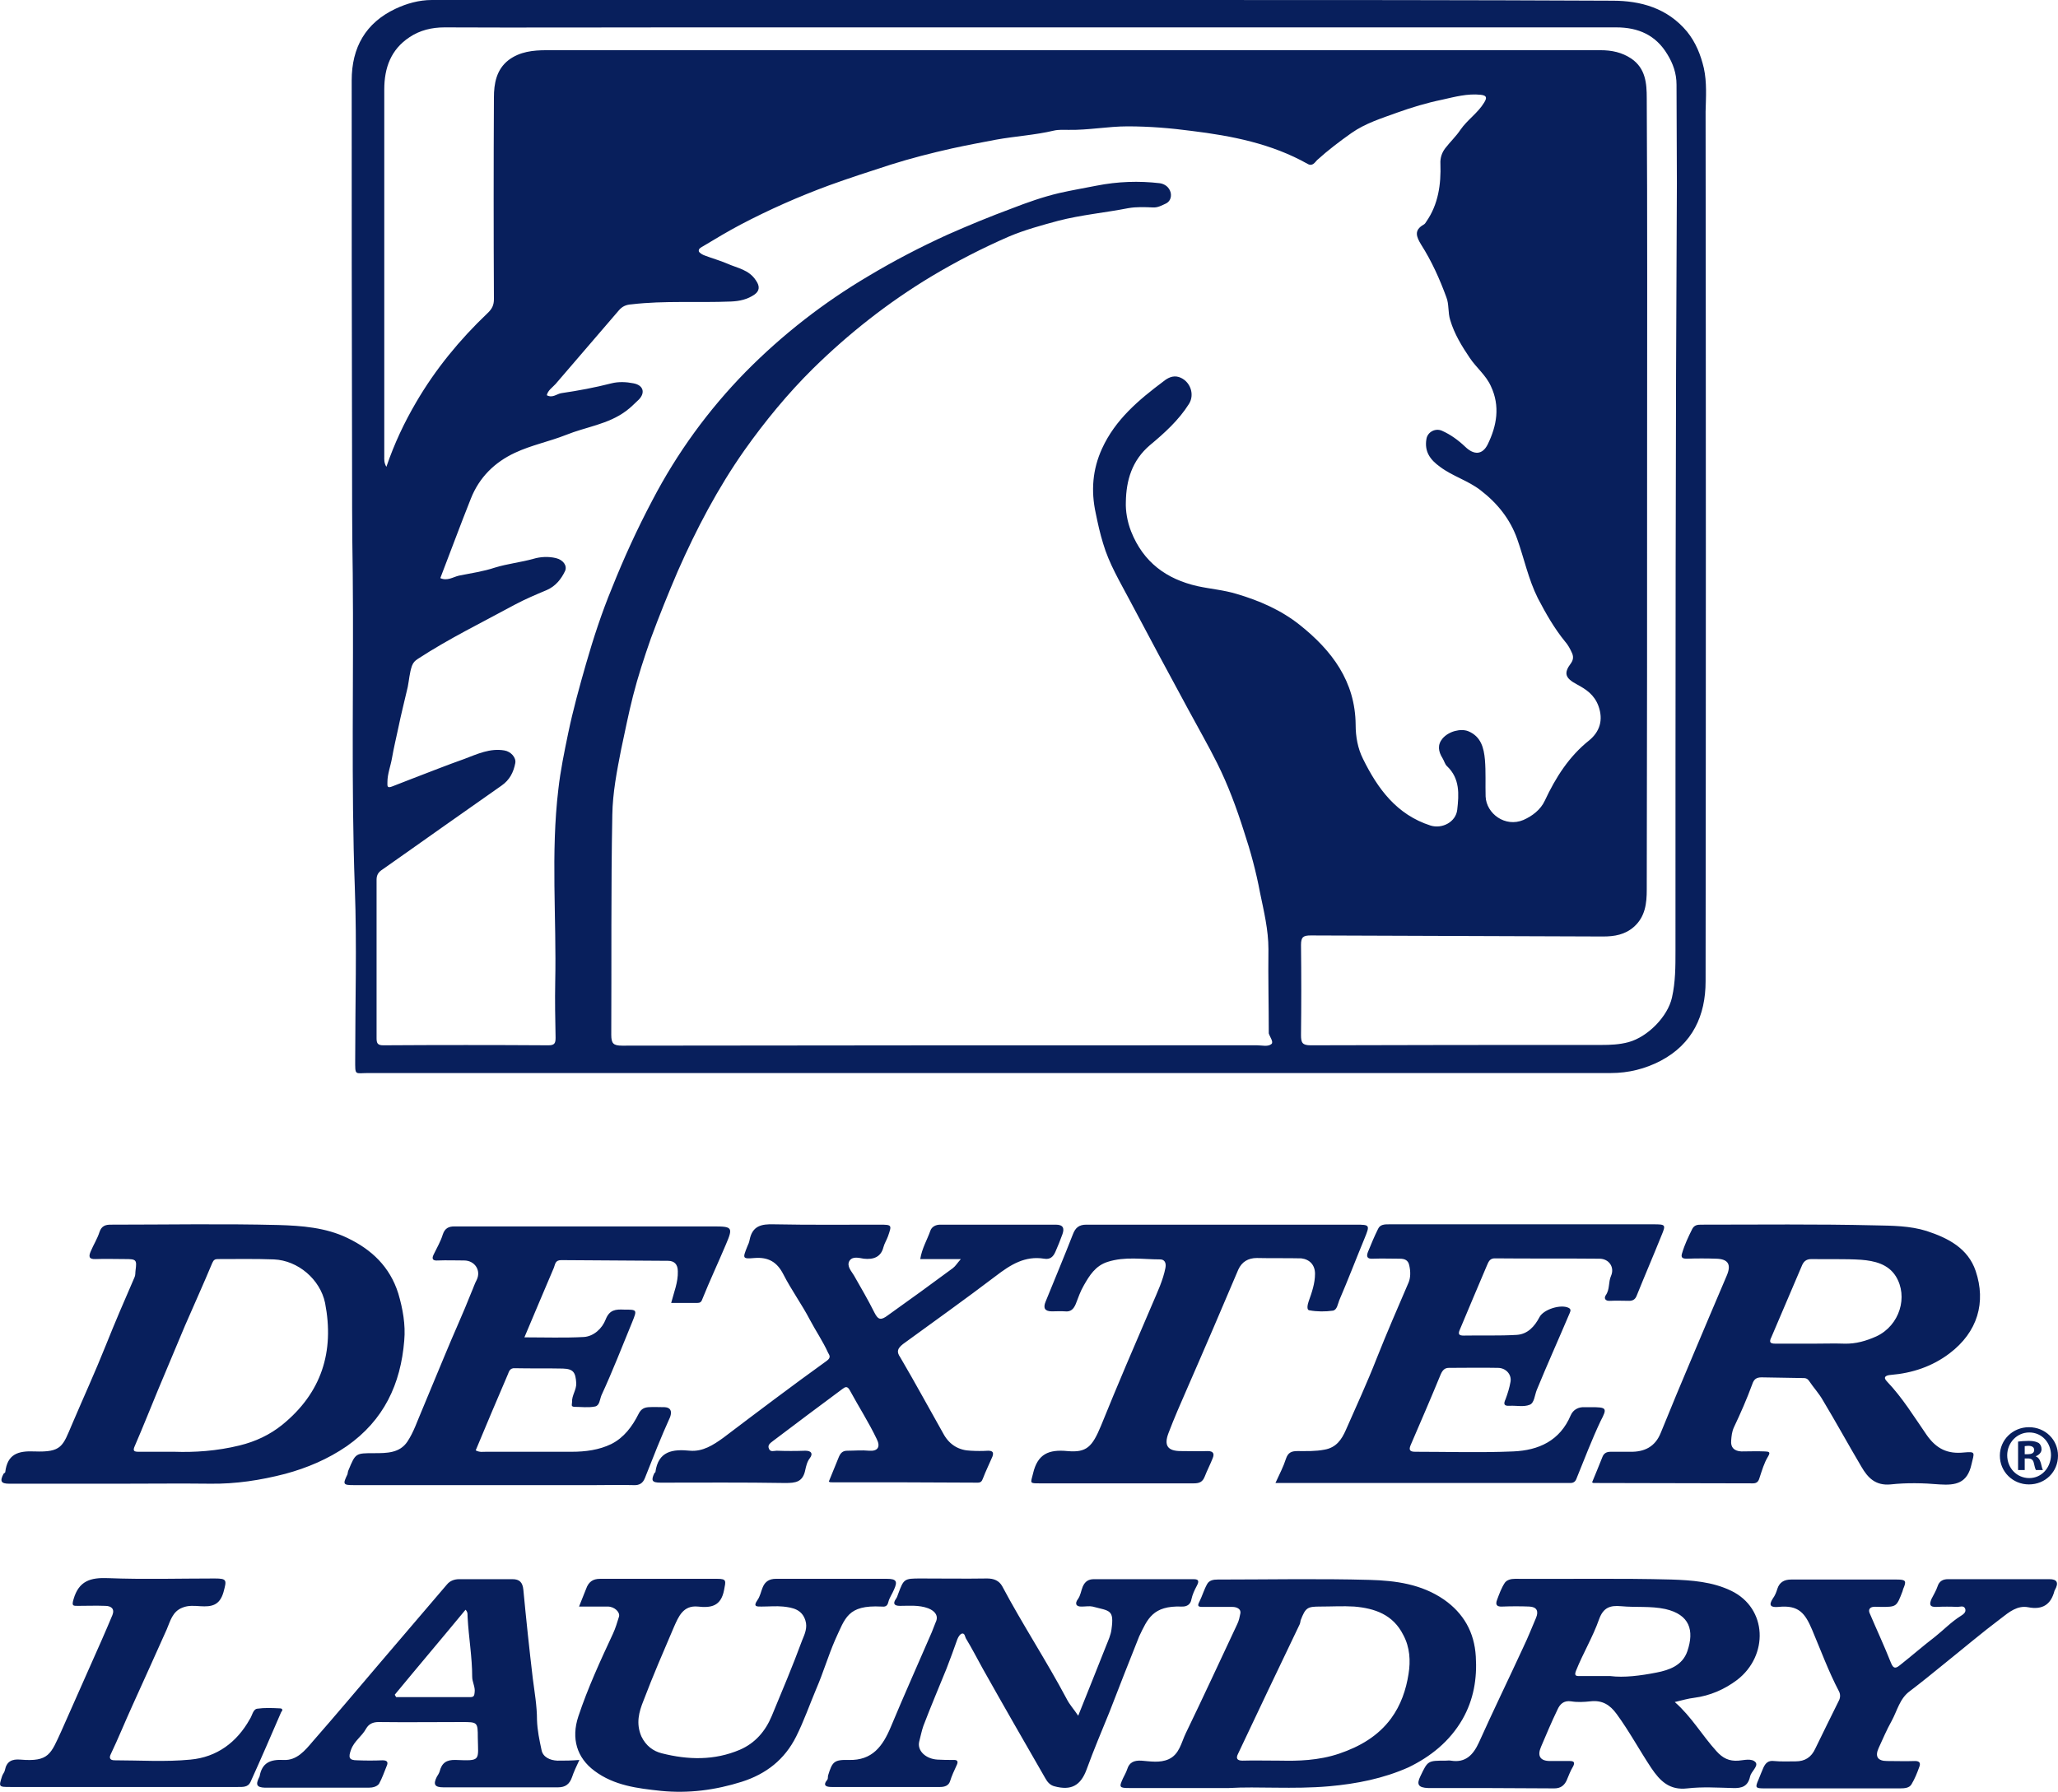
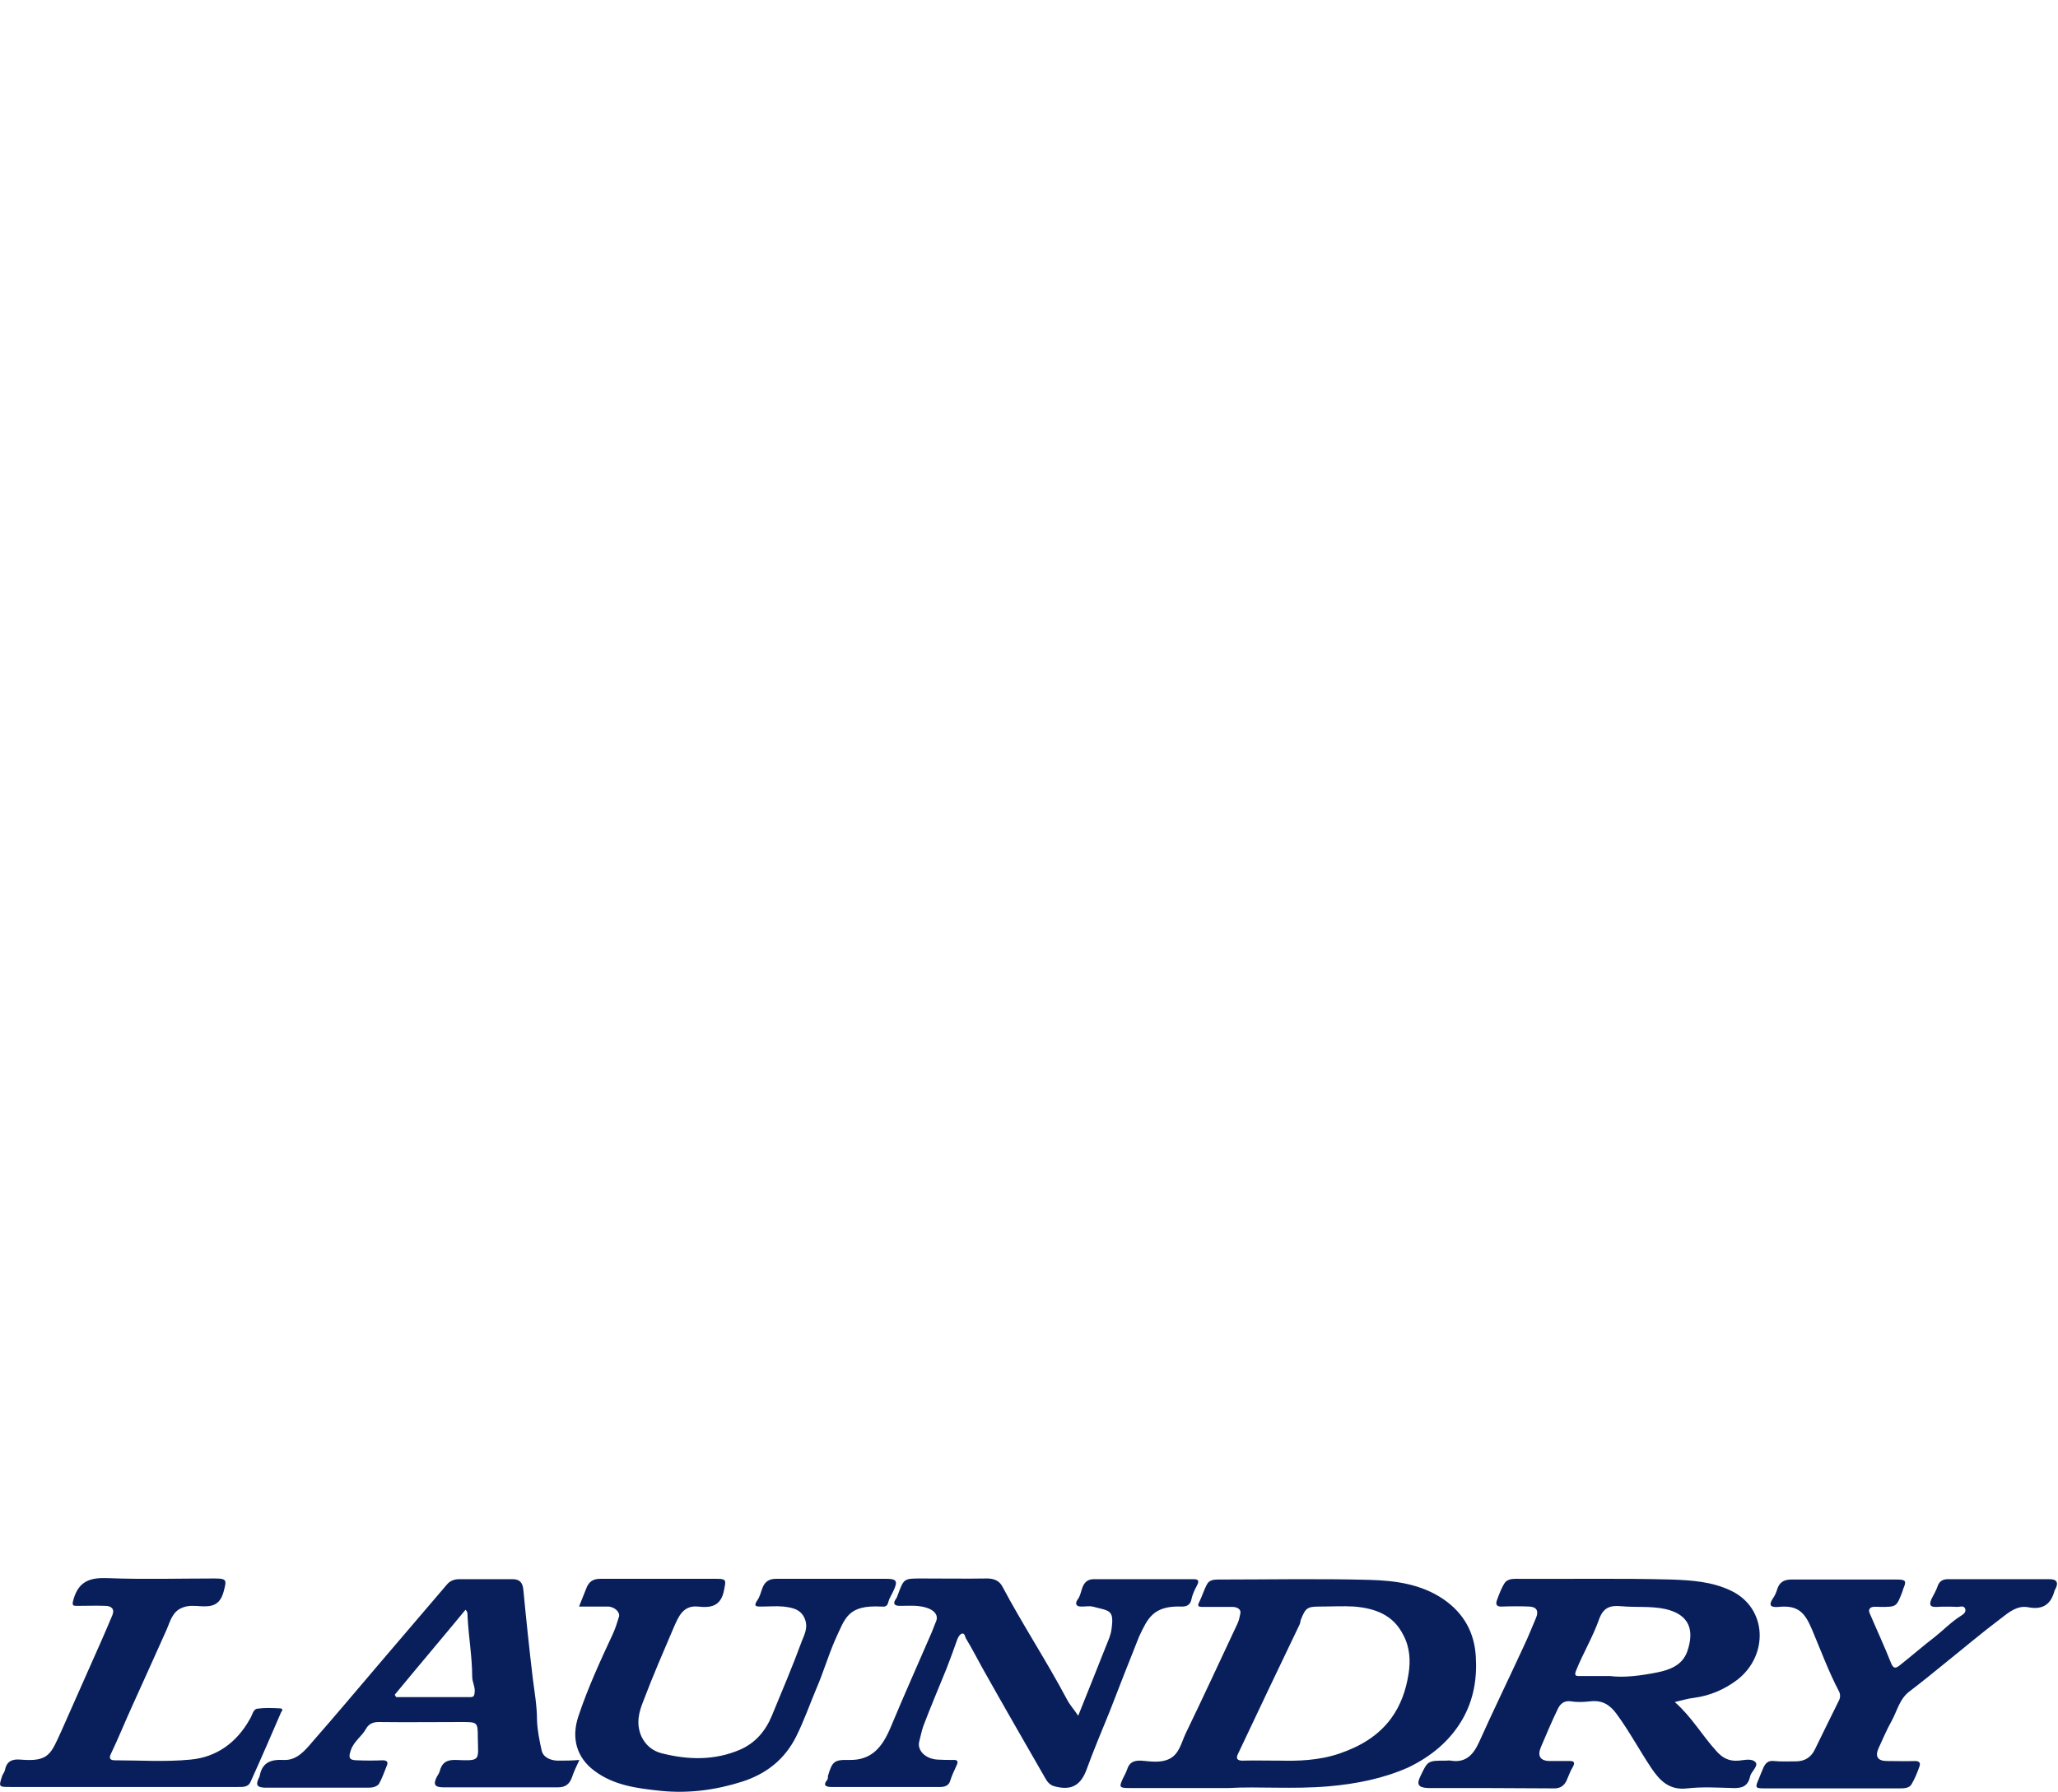
<svg xmlns="http://www.w3.org/2000/svg" width="147" height="128" viewBox="0 0 147 128" fill="none">
-   <path d="M121.703 4.864C121.478 3.911 121.128 3.034 120.502 2.257C119.101 0.577 117.199 0.05 115.173 0.05C104.764 0 94.33 0 83.921 0C66.231 0 48.541 0 30.851 0C29.925 0 29.049 0.251 28.249 0.627C26.122 1.63 25.121 3.385 25.121 5.742C25.121 14.467 25.121 23.193 25.146 31.919C25.146 34.952 25.146 37.961 25.196 40.995C25.271 48.492 25.071 55.964 25.346 63.461C25.496 67.523 25.371 71.61 25.371 75.672C25.371 76.875 25.321 76.65 26.322 76.65C41.135 76.65 55.947 76.65 70.76 76.65C85.522 76.65 100.31 76.65 115.073 76.65C116.324 76.65 117.525 76.349 118.626 75.772C120.903 74.569 121.828 72.537 121.828 70.105C121.853 49.395 121.853 28.684 121.828 7.973C121.853 6.945 121.928 5.892 121.703 4.864ZM90.827 74.569C90.577 74.794 90.151 74.669 89.801 74.669C74.688 74.669 59.55 74.669 44.438 74.694C43.812 74.694 43.662 74.543 43.662 73.916C43.687 68.676 43.637 63.436 43.737 58.196C43.762 56.641 44.062 55.086 44.362 53.557C44.638 52.278 44.888 50.999 45.213 49.721C45.563 48.342 46.014 46.963 46.489 45.609C47.09 43.979 47.74 42.374 48.416 40.794C49.742 37.786 51.268 34.877 53.17 32.169C54.646 30.088 56.273 28.107 58.074 26.327C60.626 23.82 63.429 21.613 66.506 19.758C68.308 18.68 70.159 17.727 72.061 16.899C73.187 16.423 74.388 16.097 75.589 15.771C77.24 15.345 78.942 15.194 80.593 14.869C81.169 14.768 81.769 14.793 82.345 14.818C82.695 14.844 82.995 14.668 83.27 14.543C83.546 14.417 83.696 14.116 83.621 13.765C83.521 13.364 83.195 13.139 82.845 13.088C81.344 12.913 79.843 12.963 78.316 13.264C77.441 13.439 76.54 13.59 75.664 13.79C74.488 14.066 73.362 14.467 72.261 14.894C70.71 15.47 69.184 16.097 67.657 16.774C65.731 17.652 63.854 18.63 62.053 19.708C58.825 21.613 55.897 23.895 53.27 26.553C50.593 29.286 48.366 32.345 46.589 35.755C45.513 37.786 44.563 39.867 43.712 41.998C42.986 43.753 42.386 45.584 41.86 47.414C41.385 49.069 40.934 50.699 40.584 52.378C40.309 53.707 40.034 55.036 39.884 56.365C39.333 60.954 39.758 65.567 39.658 70.181C39.633 71.484 39.658 72.813 39.684 74.117C39.684 74.493 39.633 74.669 39.183 74.669C35.255 74.644 31.301 74.644 27.373 74.669C26.973 74.669 26.898 74.518 26.898 74.167C26.898 70.381 26.898 66.62 26.898 62.834C26.898 62.483 27.048 62.282 27.323 62.107C28.724 61.129 30.125 60.126 31.552 59.123C32.978 58.12 34.404 57.117 35.83 56.114C36.406 55.713 36.681 55.162 36.806 54.51C36.881 54.108 36.481 53.682 36.03 53.607C35.005 53.431 34.104 53.858 33.178 54.209C31.902 54.66 30.651 55.162 29.4 55.638C28.949 55.813 28.499 55.989 28.049 56.164C27.623 56.34 27.673 56.139 27.673 55.864C27.673 55.287 27.898 54.735 27.998 54.159C28.124 53.431 28.299 52.704 28.449 52.002C28.649 51.025 28.899 50.047 29.125 49.069C29.225 48.567 29.25 48.066 29.425 47.564C29.525 47.314 29.625 47.213 29.85 47.063C32.077 45.609 34.454 44.455 36.756 43.202C37.507 42.8 38.282 42.474 39.058 42.148C39.684 41.873 40.084 41.371 40.359 40.794C40.534 40.418 40.234 39.992 39.709 39.867C39.183 39.741 38.608 39.767 38.107 39.917C37.206 40.168 36.256 40.268 35.355 40.544C34.529 40.82 33.653 40.945 32.778 41.12C32.352 41.221 31.952 41.522 31.451 41.296C32.177 39.416 32.878 37.51 33.628 35.629C34.229 34.1 35.33 33.022 36.781 32.345C37.957 31.793 39.233 31.542 40.434 31.066C41.86 30.489 43.437 30.314 44.713 29.361C45.063 29.11 45.338 28.809 45.639 28.534C46.114 28.032 45.939 27.506 45.238 27.38C44.738 27.28 44.187 27.255 43.687 27.38C42.511 27.681 41.31 27.907 40.109 28.082C39.758 28.132 39.483 28.458 39.058 28.233C39.133 27.882 39.458 27.681 39.684 27.43C41.185 25.675 42.686 23.945 44.187 22.19C44.438 21.889 44.713 21.764 45.113 21.739C47.465 21.463 49.842 21.638 52.219 21.538C52.82 21.513 53.395 21.388 53.896 21.037C54.246 20.786 54.296 20.46 53.996 20.034C53.495 19.256 52.669 19.156 51.944 18.83C51.419 18.605 50.868 18.454 50.343 18.253C50.192 18.203 49.967 18.078 49.917 17.953C49.867 17.752 50.117 17.652 50.242 17.576C51.118 17.05 51.994 16.523 52.895 16.047C54.947 14.969 57.048 14.041 59.225 13.239C60.676 12.712 62.153 12.236 63.629 11.759C65.055 11.308 66.531 10.932 67.983 10.606C69.008 10.38 70.084 10.18 71.135 9.979C72.511 9.729 73.913 9.653 75.289 9.327C75.614 9.252 75.989 9.277 76.34 9.277C77.741 9.302 79.142 9.026 80.543 9.026C82.094 9.026 83.621 9.152 85.122 9.352C87.975 9.703 90.827 10.255 93.404 11.709C93.754 11.91 93.93 11.584 94.08 11.434C94.855 10.731 95.681 10.105 96.532 9.503C97.533 8.801 98.684 8.45 99.785 8.049C100.835 7.672 101.911 7.347 103.012 7.121C103.913 6.92 104.814 6.67 105.765 6.77C106.215 6.82 106.215 6.995 106.015 7.321C105.565 8.074 104.814 8.55 104.313 9.277C104.013 9.729 103.588 10.13 103.238 10.581C102.987 10.907 102.862 11.283 102.887 11.709C102.937 13.164 102.737 14.593 101.886 15.821C101.836 15.897 101.786 15.997 101.686 16.047C100.986 16.448 101.161 16.899 101.511 17.476C102.262 18.655 102.837 19.933 103.313 21.237C103.513 21.739 103.413 22.315 103.588 22.867C103.888 23.87 104.414 24.722 104.989 25.575C105.464 26.277 106.14 26.803 106.49 27.581C107.166 29.01 106.916 30.414 106.265 31.743C105.89 32.495 105.289 32.52 104.664 31.919C104.163 31.442 103.613 31.041 102.987 30.765C102.512 30.564 101.961 30.865 101.886 31.367C101.736 32.27 102.162 32.846 102.862 33.348C103.763 34.025 104.864 34.326 105.765 35.028C106.966 35.955 107.866 37.084 108.367 38.488C108.867 39.892 109.168 41.371 109.843 42.725C110.419 43.828 111.019 44.882 111.795 45.834C111.995 46.06 112.145 46.336 112.27 46.612C112.395 46.862 112.395 47.113 112.22 47.364C111.67 48.091 111.795 48.442 112.646 48.893C113.296 49.244 113.872 49.62 114.172 50.423C114.547 51.451 114.247 52.278 113.521 52.88C112.07 54.033 111.119 55.538 110.344 57.193C110.043 57.844 109.443 58.296 108.817 58.572C107.516 59.123 106.165 58.12 106.115 56.892C106.09 56.014 106.14 55.136 106.065 54.259C105.99 53.431 105.79 52.604 104.864 52.228C104.338 52.027 103.488 52.228 103.037 52.755C102.662 53.206 102.737 53.682 103.037 54.159C103.162 54.359 103.213 54.61 103.363 54.735C104.288 55.613 104.213 56.741 104.088 57.844C103.988 58.722 103.012 59.224 102.187 58.973C99.76 58.196 98.408 56.34 97.358 54.209C96.982 53.457 96.832 52.629 96.832 51.777C96.807 48.668 95.131 46.461 92.829 44.631C91.502 43.578 89.951 42.901 88.325 42.424C87.424 42.148 86.473 42.073 85.547 41.873C83.321 41.371 81.669 40.168 80.793 37.961C80.518 37.259 80.393 36.507 80.418 35.855C80.443 34.326 80.844 32.896 82.145 31.793C83.171 30.941 84.196 30.013 84.922 28.86C85.372 28.157 84.997 27.18 84.196 26.929C83.771 26.803 83.396 27.004 83.12 27.23C81.344 28.559 79.668 29.963 78.717 32.044C78.041 33.523 77.916 35.053 78.266 36.657C78.416 37.385 78.567 38.087 78.792 38.814C79.217 40.268 79.993 41.547 80.693 42.876C82.07 45.483 83.471 48.091 84.872 50.673C85.573 51.977 86.298 53.231 86.949 54.535C87.724 56.089 88.325 57.719 88.85 59.374C89.326 60.803 89.726 62.282 90.001 63.762C90.276 65.091 90.602 66.42 90.602 67.799C90.577 69.805 90.627 71.81 90.627 73.816C90.702 74.067 90.977 74.418 90.827 74.569ZM119.677 67.924C119.677 69.052 119.677 70.156 119.426 71.259C119.126 72.613 117.7 74.067 116.324 74.443C115.673 74.619 115.023 74.644 114.372 74.644C107.466 74.644 100.535 74.644 93.629 74.669C93.029 74.669 92.929 74.493 92.929 73.942C92.954 71.785 92.954 69.629 92.929 67.498C92.929 66.921 93.104 66.821 93.629 66.821C100.585 66.846 107.541 66.871 114.497 66.896C115.323 66.896 116.073 66.771 116.724 66.194C117.525 65.467 117.625 64.514 117.625 63.561C117.65 53.331 117.65 43.101 117.65 32.871C117.65 24.246 117.675 15.621 117.625 7.021C117.625 5.967 117.55 4.889 116.524 4.187C115.848 3.736 115.123 3.586 114.322 3.586C99.91 3.586 85.497 3.586 71.085 3.586C60.401 3.586 49.717 3.586 39.033 3.586C38.082 3.586 37.131 3.686 36.331 4.288C35.455 4.965 35.28 5.967 35.28 6.97C35.255 11.759 35.255 16.574 35.28 21.363C35.28 21.789 35.155 22.065 34.804 22.391C32.828 24.271 31.101 26.377 29.725 28.734C28.874 30.188 28.174 31.668 27.598 33.348C27.423 33.047 27.448 32.821 27.448 32.621C27.448 23.87 27.448 15.119 27.448 6.394C27.448 4.839 27.924 3.535 29.25 2.658C30 2.156 30.851 1.956 31.752 1.956C37.281 1.981 42.786 1.956 48.316 1.956C70.685 1.956 93.054 1.956 115.448 1.956C117.024 1.956 118.275 2.507 119.101 3.886C119.501 4.538 119.752 5.24 119.752 6.043C119.752 8.375 119.777 10.706 119.777 13.063C119.677 31.367 119.677 49.645 119.677 67.924Z" fill="#081F5C" />
  <path d="M62.953 114.761C63.203 114.786 63.379 114.761 63.454 114.435C63.529 114.134 63.729 113.859 63.854 113.558C64.129 112.956 64.029 112.78 63.354 112.78C60.701 112.78 58.074 112.78 55.422 112.78C54.971 112.78 54.646 112.956 54.471 113.407C54.346 113.708 54.296 114.034 54.096 114.31C53.77 114.786 54.071 114.761 54.396 114.761C54.922 114.761 55.447 114.711 55.947 114.761C56.623 114.836 57.273 114.962 57.524 115.739C57.699 116.266 57.474 116.742 57.298 117.168C56.623 118.999 55.872 120.779 55.122 122.584C54.671 123.662 53.946 124.515 52.845 124.991C51.018 125.768 49.142 125.718 47.265 125.242C46.664 125.091 46.139 124.715 45.814 124.038C45.413 123.111 45.639 122.283 45.964 121.481C46.639 119.701 47.39 117.971 48.141 116.215C48.466 115.488 48.791 114.661 49.842 114.761C50.768 114.862 51.494 114.761 51.719 113.583C51.844 112.931 51.919 112.78 51.243 112.78C48.441 112.78 45.664 112.78 42.861 112.78C42.336 112.78 42.035 113.006 41.86 113.508C41.71 113.884 41.56 114.26 41.36 114.761C42.086 114.761 42.761 114.761 43.412 114.761C43.887 114.761 44.312 115.162 44.212 115.488C44.087 115.89 43.962 116.316 43.787 116.692C42.886 118.623 41.986 120.578 41.31 122.609C40.785 124.189 41.21 125.568 42.461 126.496C43.862 127.549 45.538 127.749 47.19 127.925C49.167 128.125 51.093 127.875 52.995 127.273C54.721 126.721 56.047 125.693 56.873 124.038C57.424 122.935 57.824 121.782 58.299 120.653C58.8 119.5 59.15 118.297 59.651 117.143C60.376 115.589 60.526 114.636 62.953 114.761ZM39.809 125.768C39.283 125.743 38.783 125.518 38.683 125.016C38.532 124.314 38.382 123.612 38.357 122.86C38.357 121.857 38.182 120.879 38.057 119.901C37.807 117.795 37.582 115.664 37.382 113.558C37.331 113.031 37.106 112.805 36.606 112.805C35.33 112.805 34.054 112.805 32.803 112.805C32.477 112.805 32.152 112.906 31.927 113.182C30.351 115.037 28.749 116.892 27.173 118.748C25.572 120.628 23.97 122.534 22.344 124.389C21.793 125.041 21.193 125.768 20.267 125.718C19.291 125.668 18.716 125.919 18.541 126.897C18.541 126.922 18.515 126.922 18.515 126.947C18.24 127.499 18.34 127.674 18.916 127.699C21.393 127.699 23.87 127.699 26.347 127.699C26.622 127.699 26.923 127.624 27.073 127.423C27.298 127.022 27.448 126.571 27.623 126.145C27.748 125.869 27.648 125.743 27.323 125.743C26.723 125.768 26.122 125.768 25.521 125.743C24.921 125.743 24.871 125.543 25.071 124.991C25.296 124.364 25.847 124.038 26.147 123.487C26.347 123.136 26.647 123.01 27.048 123.01C29.024 123.035 31.001 123.01 32.978 123.01C34.104 123.01 34.129 123.01 34.129 124.114C34.154 125.768 34.379 125.794 32.553 125.718C31.877 125.693 31.552 125.944 31.401 126.546C31.351 126.696 31.276 126.796 31.201 126.922C30.926 127.473 31.051 127.674 31.677 127.674C34.404 127.674 37.131 127.674 39.859 127.674C40.384 127.674 40.684 127.448 40.859 126.947C40.985 126.571 41.16 126.195 41.385 125.718C40.834 125.768 40.334 125.768 39.809 125.768ZM33.904 120.879C33.879 121.08 33.879 121.23 33.603 121.23C31.827 121.23 30.075 121.23 28.299 121.23C28.274 121.18 28.224 121.13 28.199 121.055C29.875 119.024 31.577 117.018 33.253 114.987C33.453 115.187 33.378 115.388 33.403 115.564C33.478 116.968 33.728 118.372 33.728 119.776C33.728 120.152 33.954 120.503 33.904 120.879ZM19.992 122.033C19.441 122.007 18.891 121.982 18.365 122.058C18.065 122.108 18.015 122.559 17.84 122.81C16.914 124.465 15.488 125.518 13.611 125.693C11.81 125.869 9.983 125.743 8.182 125.743C7.806 125.743 7.806 125.518 7.907 125.317C8.457 124.164 8.932 122.985 9.458 121.832C10.284 120.027 11.084 118.221 11.91 116.391C12.16 115.814 12.31 115.112 13.036 114.836C13.461 114.661 13.912 114.711 14.312 114.736C15.113 114.786 15.688 114.686 15.963 113.733C16.189 112.881 16.239 112.755 15.338 112.755C12.786 112.755 10.258 112.831 7.706 112.73C6.455 112.68 5.63 112.931 5.254 114.235C5.104 114.736 5.229 114.711 5.58 114.711C6.23 114.711 6.881 114.686 7.506 114.711C7.932 114.711 8.207 114.912 8.032 115.363C7.531 116.566 7.006 117.745 6.48 118.923C5.78 120.503 5.079 122.083 4.379 123.662C3.628 125.292 3.503 125.869 1.451 125.693C0.851 125.643 0.475 125.819 0.35 126.445C0.325 126.596 0.2 126.721 0.15 126.872C-0.1 127.649 -0.1 127.649 0.75 127.649C3.428 127.649 6.13 127.649 8.807 127.649C11.535 127.649 14.262 127.649 16.989 127.649C17.34 127.649 17.715 127.674 17.89 127.298C18.641 125.643 19.366 123.963 20.092 122.283C20.167 122.233 20.242 122.033 19.992 122.033ZM84.397 114.761C84.822 114.786 85.047 114.561 85.097 114.26C85.172 113.909 85.322 113.583 85.472 113.307C85.773 112.78 85.422 112.805 85.147 112.805C82.82 112.805 80.493 112.805 78.141 112.805C77.791 112.805 77.516 112.931 77.341 113.332C77.215 113.633 77.19 113.959 76.99 114.235C76.765 114.536 76.84 114.786 77.29 114.761C77.541 114.761 77.816 114.711 78.041 114.761C79.267 115.087 79.593 114.962 79.392 116.391C79.342 116.792 79.167 117.168 79.017 117.544C78.366 119.174 77.716 120.829 77.015 122.559C76.715 122.108 76.39 121.757 76.19 121.356C74.738 118.623 73.037 116.04 71.586 113.307C71.361 112.906 70.985 112.755 70.51 112.755C68.933 112.78 67.332 112.755 65.756 112.755C64.58 112.755 64.555 112.78 64.154 113.859C64.104 113.984 64.079 114.109 63.979 114.235C63.779 114.536 63.854 114.711 64.279 114.711C64.955 114.711 65.631 114.636 66.306 114.887C66.807 115.087 67.057 115.438 66.832 115.89C66.731 116.115 66.656 116.366 66.556 116.592C65.581 118.848 64.58 121.08 63.629 123.361C63.053 124.74 62.303 125.768 60.626 125.718C59.575 125.693 59.45 125.844 59.15 126.822C59.125 126.922 59.15 127.047 59.1 127.122C58.725 127.574 59.05 127.649 59.4 127.649C61.977 127.649 64.555 127.649 67.157 127.649C67.482 127.649 67.757 127.549 67.858 127.248C67.983 126.847 68.158 126.471 68.333 126.094C68.458 125.844 68.408 125.693 68.083 125.718C67.707 125.718 67.332 125.718 66.957 125.693C66.131 125.643 65.505 125.066 65.656 124.414C65.756 124.038 65.831 123.637 65.956 123.286C66.481 121.907 67.057 120.553 67.607 119.199C67.882 118.497 68.133 117.795 68.383 117.093C68.458 116.918 68.558 116.742 68.708 116.692C68.908 116.642 68.933 116.918 68.983 117.018C69.409 117.72 69.784 118.447 70.184 119.174C71.661 121.807 73.162 124.414 74.663 127.022C74.813 127.298 75.014 127.524 75.314 127.599C76.515 127.925 77.19 127.549 77.616 126.395C78.116 125.016 78.692 123.662 79.242 122.308C79.943 120.503 80.643 118.698 81.369 116.892C81.969 115.639 82.345 114.686 84.397 114.761ZM146.399 112.805C143.972 112.805 141.57 112.805 139.143 112.805C138.793 112.805 138.518 112.931 138.392 113.332C138.292 113.633 138.117 113.909 137.967 114.21C137.817 114.561 137.792 114.811 138.317 114.786C138.818 114.761 139.318 114.761 139.819 114.786C139.994 114.786 140.269 114.661 140.369 114.912C140.469 115.187 140.194 115.338 140.044 115.438C139.368 115.864 138.818 116.441 138.217 116.918C137.367 117.569 136.566 118.271 135.74 118.923C135.49 119.124 135.265 119.3 135.065 118.773C134.589 117.569 134.039 116.391 133.538 115.213C133.438 114.962 133.588 114.811 133.789 114.786C133.964 114.761 134.164 114.786 134.339 114.786C135.465 114.786 135.465 114.786 135.89 113.683C135.915 113.633 135.915 113.558 135.94 113.508C136.191 112.931 136.141 112.831 135.49 112.831C132.963 112.831 130.461 112.831 127.934 112.831C127.433 112.831 127.108 113.031 126.958 113.482C126.883 113.733 126.783 113.984 126.632 114.185C126.307 114.686 126.482 114.836 127.033 114.786C128.484 114.636 128.934 115.238 129.435 116.416C130.06 117.895 130.611 119.4 131.361 120.829C131.462 121.03 131.462 121.28 131.336 121.506C130.786 122.634 130.211 123.763 129.66 124.916C129.385 125.518 128.934 125.819 128.259 125.819C127.733 125.819 127.208 125.844 126.708 125.794C126.307 125.743 126.107 125.944 125.957 126.27C125.832 126.546 125.732 126.822 125.607 127.122C125.356 127.699 125.381 127.749 126.032 127.749C127.658 127.749 129.285 127.749 130.911 127.749C132.512 127.749 134.114 127.749 135.715 127.749C136.04 127.749 136.391 127.724 136.541 127.448C136.766 127.072 136.941 126.646 137.091 126.22C137.191 125.969 137.141 125.794 136.791 125.794C136.116 125.819 135.465 125.794 134.789 125.794C134.114 125.794 133.914 125.468 134.189 124.866C134.489 124.214 134.764 123.562 135.115 122.935C135.515 122.208 135.69 121.33 136.416 120.804C137.241 120.177 138.042 119.525 138.843 118.873C140.219 117.77 141.545 116.642 142.946 115.589C143.497 115.162 144.097 114.661 144.873 114.811C145.899 115.012 146.499 114.611 146.75 113.633C146.75 113.608 146.775 113.608 146.775 113.583C147.075 113.056 146.925 112.805 146.399 112.805ZM124.18 125.768C123.505 125.819 123.054 125.593 122.604 125.091C121.578 123.963 120.828 122.634 119.627 121.581C120.152 121.456 120.577 121.33 121.003 121.28C122.154 121.13 123.18 120.679 124.08 120.002C126.332 118.271 126.257 114.887 123.655 113.633C122.304 112.981 120.828 112.881 119.401 112.831C115.673 112.73 111.945 112.805 108.217 112.78C107.917 112.78 107.641 112.856 107.491 113.056C107.241 113.432 107.091 113.859 106.941 114.26C106.791 114.636 106.916 114.786 107.316 114.761C107.967 114.736 108.617 114.736 109.243 114.761C109.768 114.786 109.918 115.087 109.718 115.564C109.418 116.266 109.143 116.968 108.817 117.645C107.766 119.926 106.665 122.183 105.64 124.465C105.239 125.342 104.689 125.944 103.638 125.768C103.513 125.743 103.388 125.768 103.263 125.768C101.987 125.768 101.987 125.768 101.461 126.872C101.161 127.473 101.311 127.699 102.012 127.724C105.014 127.724 108.017 127.724 111.019 127.749C111.47 127.749 111.72 127.549 111.895 127.198C112.045 126.847 112.17 126.496 112.37 126.17C112.495 125.919 112.445 125.794 112.145 125.794C111.67 125.794 111.194 125.794 110.719 125.794C110.018 125.794 109.793 125.442 110.068 124.791C110.444 123.913 110.819 123.01 111.244 122.133C111.42 121.732 111.695 121.456 112.22 121.531C112.671 121.606 113.146 121.581 113.596 121.531C114.447 121.431 114.998 121.782 115.473 122.434C116.374 123.662 117.099 125.016 117.95 126.295C118.576 127.223 119.251 127.9 120.527 127.749C121.603 127.624 122.704 127.699 123.78 127.724C124.431 127.749 124.856 127.599 125.006 126.897C125.081 126.546 125.607 126.17 125.406 125.894C125.131 125.568 124.556 125.743 124.18 125.768ZM118.325 119.475C117.174 119.701 115.998 119.851 115.023 119.726C114.122 119.726 113.446 119.726 112.796 119.726C112.545 119.726 112.445 119.676 112.571 119.35C113.071 118.096 113.772 116.943 114.222 115.664C114.522 114.836 114.998 114.661 115.798 114.736C116.849 114.836 117.9 114.711 118.951 114.937C120.702 115.338 121.028 116.466 120.527 117.946C120.177 118.974 119.226 119.299 118.325 119.475ZM104.464 122.81C105.264 121.406 105.514 119.901 105.414 118.322C105.314 116.592 104.539 115.238 103.137 114.26C101.536 113.157 99.684 112.906 97.833 112.856C94.205 112.755 90.577 112.831 86.974 112.831C86.674 112.831 86.373 112.881 86.223 113.156C85.998 113.558 85.873 114.009 85.673 114.41C85.498 114.736 85.598 114.786 85.898 114.786C86.598 114.786 87.324 114.786 88.025 114.786C88.35 114.786 88.65 114.937 88.6 115.238C88.55 115.488 88.5 115.764 88.375 116.015C87.149 118.623 85.948 121.23 84.697 123.813C84.371 124.49 84.246 125.317 83.471 125.668C82.845 125.944 82.17 125.819 81.519 125.768C80.994 125.743 80.668 125.894 80.518 126.37C80.443 126.596 80.318 126.822 80.218 127.022C79.918 127.674 79.943 127.724 80.693 127.724C82.87 127.724 85.072 127.724 87.774 127.724C89.826 127.599 92.353 127.824 94.93 127.599C96.907 127.423 98.809 127.047 100.61 126.245C102.162 125.493 103.538 124.414 104.464 122.81ZM100.61 119.575C100.435 120.704 100.06 121.807 99.359 122.76C98.433 124.013 97.132 124.766 95.656 125.267C94.18 125.768 92.654 125.794 91.503 125.768C90.352 125.768 89.551 125.743 88.75 125.768C88.35 125.768 88.275 125.593 88.425 125.292C89.876 122.208 91.353 119.124 92.829 116.04C92.879 115.94 92.879 115.839 92.904 115.739C93.254 114.836 93.379 114.761 94.305 114.761C95.106 114.761 95.931 114.711 96.732 114.761C98.208 114.887 99.509 115.338 100.235 116.792C100.71 117.67 100.76 118.648 100.61 119.575Z" fill="#081F5C" />
-   <path d="M28.875 95.755C28.975 94.627 28.774 93.499 28.449 92.396C27.849 90.49 26.548 89.261 24.821 88.434C23.27 87.682 21.543 87.556 19.892 87.506C15.889 87.406 11.885 87.481 7.907 87.481C7.556 87.481 7.256 87.556 7.106 88.008C6.956 88.484 6.681 88.91 6.481 89.387C6.33 89.738 6.33 89.963 6.831 89.939C7.531 89.913 8.257 89.939 8.958 89.939C9.733 89.939 9.783 89.989 9.683 90.741C9.658 90.916 9.683 91.092 9.608 91.242C8.908 92.847 8.207 94.477 7.556 96.106C6.806 97.987 5.955 99.843 5.154 101.723C4.479 103.303 4.429 103.754 2.452 103.679C1.276 103.629 0.526 103.879 0.375 105.158C0.375 105.208 0.275 105.233 0.25 105.283C-0.025 105.81 0.075 105.985 0.651 105.985C3.328 105.985 6.03 105.985 8.707 105.985C10.809 105.985 12.911 105.96 15.013 105.985C16.839 106.011 18.616 105.735 20.367 105.283C21.944 104.857 23.42 104.23 24.771 103.303C27.423 101.447 28.624 98.865 28.875 95.755ZM20.167 101.773C19.267 102.5 18.241 102.977 17.115 103.252C15.488 103.654 13.862 103.754 12.461 103.704C11.435 103.704 10.659 103.704 9.909 103.704C9.583 103.704 9.458 103.654 9.633 103.278C10.209 101.949 10.734 100.62 11.285 99.291C11.935 97.761 12.561 96.232 13.211 94.702C13.862 93.198 14.537 91.719 15.163 90.214C15.263 89.989 15.363 89.939 15.563 89.939C16.889 89.939 18.241 89.913 19.567 89.963C21.293 90.039 22.869 91.393 23.22 93.073C23.895 96.558 22.97 99.491 20.167 101.773ZM64.505 96.006C66.707 94.401 68.959 92.797 71.136 91.142C72.186 90.34 73.212 89.688 74.588 89.913C75.014 89.989 75.239 89.763 75.389 89.412C75.564 89.011 75.74 88.585 75.89 88.158C76.04 87.732 75.94 87.481 75.414 87.481C72.662 87.481 69.909 87.481 67.157 87.481C66.832 87.481 66.557 87.632 66.457 87.907C66.231 88.559 65.856 89.161 65.731 89.939H68.633C68.383 90.214 68.258 90.44 68.058 90.59C66.532 91.719 64.98 92.847 63.429 93.95C62.929 94.326 62.728 94.301 62.453 93.75C62.003 92.847 61.502 91.995 61.002 91.117C60.827 90.816 60.452 90.44 60.677 90.064C60.902 89.713 61.377 89.863 61.703 89.913C62.403 89.989 62.929 89.788 63.104 89.086C63.179 88.81 63.329 88.585 63.429 88.309C63.704 87.506 63.729 87.481 62.828 87.481C60.301 87.481 57.799 87.506 55.272 87.456C54.396 87.431 53.746 87.556 53.546 88.559C53.521 88.71 53.446 88.91 53.37 89.061C53.045 89.888 53.02 89.938 53.896 89.863C54.872 89.788 55.497 90.139 55.948 91.017C56.523 92.145 57.274 93.173 57.849 94.276C58.275 95.079 58.775 95.806 59.15 96.633C59.225 96.784 59.401 96.959 59.05 97.21C56.573 98.99 54.121 100.845 51.669 102.701C50.943 103.227 50.193 103.704 49.292 103.629C48.041 103.503 47.015 103.654 46.815 105.158C46.815 105.183 46.74 105.208 46.74 105.233C46.49 105.76 46.565 105.91 47.19 105.91C50.143 105.91 53.095 105.885 56.073 105.935C56.823 105.935 57.349 105.885 57.524 104.983C57.574 104.757 57.649 104.406 57.849 104.155C58.075 103.854 57.974 103.629 57.524 103.629C56.848 103.654 56.148 103.654 55.472 103.629C55.297 103.629 55.022 103.754 54.922 103.478C54.797 103.202 55.072 103.052 55.222 102.927C56.873 101.673 58.525 100.444 60.176 99.216C60.376 99.065 60.526 98.99 60.702 99.316C61.327 100.469 62.053 101.598 62.628 102.801C62.904 103.353 62.703 103.679 62.078 103.629C61.552 103.578 61.027 103.629 60.526 103.629C60.201 103.629 60.051 103.779 59.926 104.055C59.676 104.657 59.451 105.233 59.2 105.835C59.251 105.86 59.3 105.885 59.325 105.885C62.828 105.885 66.332 105.885 69.835 105.91C70.06 105.91 70.135 105.81 70.21 105.609C70.41 105.083 70.66 104.581 70.885 104.055C70.985 103.779 70.935 103.629 70.585 103.629C70.16 103.654 69.759 103.654 69.334 103.629C68.508 103.603 67.858 103.227 67.432 102.5C66.382 100.645 65.381 98.789 64.305 96.959C64.004 96.533 64.13 96.307 64.505 96.006ZM93.93 90.992C93.93 91.668 93.705 92.32 93.48 92.947C93.404 93.173 93.304 93.574 93.53 93.599C94.08 93.7 94.656 93.7 95.206 93.624C95.506 93.574 95.556 93.148 95.656 92.897C96.282 91.443 96.857 89.938 97.458 88.484C97.858 87.506 97.858 87.481 96.857 87.481C93.68 87.481 90.527 87.481 87.349 87.481C84.097 87.481 80.844 87.481 77.591 87.481C77.066 87.481 76.815 87.707 76.64 88.158C76.015 89.763 75.339 91.368 74.689 92.972C74.488 93.449 74.638 93.674 75.139 93.674C75.439 93.674 75.764 93.649 76.065 93.674C76.49 93.725 76.69 93.499 76.84 93.148C77.016 92.697 77.166 92.245 77.416 91.819C77.816 91.117 78.242 90.415 79.117 90.139C80.368 89.738 81.62 89.963 82.871 89.963C83.146 89.963 83.321 90.164 83.246 90.565C83.071 91.468 82.67 92.295 82.32 93.123C81.069 96.031 79.818 98.94 78.642 101.848C78.016 103.353 77.616 103.779 76.24 103.654C74.914 103.528 74.113 103.854 73.788 105.258C73.613 105.96 73.513 105.96 74.263 105.96C77.941 105.96 81.594 105.96 85.273 105.96C85.673 105.96 85.898 105.86 86.048 105.484C86.223 105.033 86.449 104.606 86.624 104.155C86.749 103.854 86.674 103.654 86.273 103.654C85.623 103.679 84.972 103.654 84.347 103.654C83.396 103.654 83.121 103.252 83.471 102.35C83.871 101.297 84.322 100.269 84.772 99.241C85.398 97.786 86.048 96.332 86.674 94.853C87.274 93.474 87.85 92.07 88.45 90.691C88.701 90.139 89.151 89.863 89.776 89.863C90.827 89.888 91.903 89.863 92.954 89.888C93.555 89.963 93.93 90.365 93.93 90.992ZM47.49 100.519C47.09 100.519 46.69 100.494 46.315 100.519C46.014 100.545 45.789 100.645 45.614 100.996C45.163 101.898 44.563 102.701 43.662 103.152C42.786 103.578 41.811 103.704 40.835 103.704C38.783 103.704 36.756 103.704 34.705 103.704C34.479 103.704 34.254 103.754 33.979 103.603C34.73 101.798 35.505 99.968 36.281 98.162C36.356 97.962 36.431 97.711 36.781 97.736C37.932 97.761 39.083 97.736 40.209 97.761C40.96 97.786 41.11 98.037 41.16 98.789C41.185 99.291 40.835 99.667 40.86 100.168C40.86 100.319 40.76 100.469 41.01 100.494C41.51 100.494 42.011 100.57 42.511 100.469C42.837 100.394 42.837 99.968 42.962 99.667C43.762 97.937 44.438 96.182 45.163 94.427C45.514 93.549 45.514 93.549 44.563 93.549C43.987 93.524 43.537 93.549 43.262 94.251C43.012 94.903 42.411 95.455 41.711 95.505C40.334 95.58 38.933 95.53 37.457 95.53C38.182 93.825 38.858 92.195 39.559 90.565C39.659 90.34 39.634 90.014 40.084 90.014C42.636 90.039 45.163 90.039 47.716 90.064C48.166 90.064 48.416 90.315 48.416 90.816C48.441 91.593 48.141 92.295 47.941 93.073C48.591 93.073 49.192 93.073 49.792 93.073C49.993 93.073 50.093 93.022 50.168 92.797C50.693 91.493 51.294 90.214 51.844 88.91C52.37 87.682 52.32 87.607 50.993 87.607C45.589 87.607 40.159 87.607 34.755 87.607C33.979 87.607 33.203 87.607 32.453 87.607C32.052 87.607 31.777 87.732 31.627 88.183C31.477 88.685 31.202 89.136 30.976 89.612C30.801 89.963 30.951 90.064 31.277 90.039C31.902 90.014 32.528 90.039 33.153 90.039C33.904 90.039 34.379 90.741 34.054 91.418C33.904 91.694 33.804 92.019 33.679 92.295C33.078 93.825 32.378 95.329 31.752 96.859C31.202 98.162 30.676 99.466 30.126 100.77C29.8 101.522 29.55 102.3 29.1 102.977C28.549 103.804 27.624 103.804 26.723 103.804C25.397 103.804 25.397 103.804 24.896 105.008C24.846 105.108 24.846 105.208 24.821 105.308C24.471 106.036 24.496 106.086 25.297 106.086C31.026 106.086 36.756 106.086 42.486 106.086C43.412 106.086 44.313 106.061 45.239 106.086C45.664 106.111 45.914 105.96 46.064 105.584C46.64 104.13 47.215 102.651 47.866 101.222C48.016 100.795 47.891 100.545 47.49 100.519ZM145.399 104.03C145.649 103.929 145.824 103.754 145.824 103.528C145.824 103.328 145.749 103.177 145.624 103.077C145.474 103.002 145.299 102.927 144.923 102.927C144.598 102.927 144.323 102.952 144.148 102.977V105.008H144.623V104.18H144.848C145.098 104.18 145.224 104.28 145.274 104.506C145.324 104.732 145.374 104.932 145.424 105.008H145.924C145.874 104.932 145.849 104.807 145.774 104.506C145.699 104.255 145.599 104.105 145.399 104.03ZM144.848 103.879H144.623V103.303C144.673 103.303 144.748 103.278 144.873 103.278C145.174 103.278 145.299 103.403 145.299 103.578C145.299 103.804 145.098 103.879 144.848 103.879ZM144.923 101.949C143.772 101.949 142.847 102.851 142.847 103.98C142.847 105.133 143.772 106.036 144.923 106.036C146.099 106.036 147 105.133 147 103.98C147 102.851 146.099 101.949 144.923 101.949ZM144.948 105.584C144.048 105.584 143.372 104.857 143.372 103.955C143.372 103.077 144.048 102.325 144.948 102.325C145.849 102.325 146.5 103.052 146.5 103.955C146.475 104.857 145.824 105.584 144.948 105.584ZM113.622 100.519C113.472 100.519 113.321 100.519 113.196 100.519C112.746 100.494 112.371 100.695 112.195 101.096C111.42 102.927 109.894 103.603 108.092 103.679C105.765 103.779 103.438 103.704 101.086 103.704C100.711 103.704 100.611 103.578 100.761 103.227C101.486 101.547 102.212 99.868 102.913 98.162C103.038 97.887 103.188 97.711 103.488 97.711C104.664 97.711 105.815 97.686 106.991 97.711C107.567 97.711 107.992 98.188 107.892 98.714C107.817 99.14 107.692 99.542 107.542 99.943C107.366 100.319 107.441 100.444 107.842 100.419C108.317 100.394 108.843 100.519 109.268 100.344C109.593 100.219 109.618 99.667 109.768 99.291C110.519 97.46 111.345 95.63 112.12 93.8C112.17 93.674 112.246 93.524 112.045 93.424C111.495 93.148 110.269 93.524 109.969 94.076C109.618 94.753 109.118 95.304 108.342 95.354C107.066 95.43 105.79 95.379 104.539 95.404C104.214 95.404 104.139 95.304 104.264 95.003C104.914 93.474 105.54 91.944 106.19 90.44C106.315 90.164 106.391 89.863 106.816 89.888C109.293 89.913 111.77 89.888 114.247 89.913C114.923 89.913 115.348 90.515 115.073 91.142C114.873 91.593 114.998 92.095 114.698 92.521C114.547 92.747 114.673 92.947 114.998 92.922C115.448 92.897 115.924 92.922 116.374 92.922C116.624 92.922 116.799 92.822 116.899 92.571C117.475 91.142 118.101 89.688 118.676 88.258C119.001 87.481 118.976 87.456 118.101 87.456C113.396 87.456 108.693 87.456 103.989 87.456C102.412 87.456 100.811 87.456 99.234 87.456C98.909 87.456 98.584 87.456 98.434 87.782C98.159 88.334 97.933 88.885 97.708 89.437C97.583 89.763 97.658 89.939 98.058 89.913C98.709 89.888 99.36 89.913 99.985 89.913C100.335 89.913 100.586 90.014 100.661 90.39C100.761 90.816 100.761 91.267 100.611 91.618C99.835 93.424 99.059 95.204 98.334 97.034C97.658 98.764 96.882 100.444 96.132 102.149C95.832 102.826 95.456 103.403 94.606 103.553C93.955 103.679 93.329 103.654 92.679 103.654C92.254 103.654 92.003 103.754 91.853 104.205C91.678 104.757 91.403 105.283 91.103 105.935H91.853C98.509 105.935 105.139 105.935 111.795 105.935C111.92 105.935 112.045 105.935 112.17 105.935C112.421 105.935 112.546 105.81 112.621 105.584C113.171 104.23 113.697 102.851 114.322 101.522C114.823 100.57 114.773 100.519 113.622 100.519ZM135.065 98.213C136.591 98.087 138.017 97.611 139.243 96.683C141.27 95.154 141.871 93.022 141.12 90.791C140.57 89.161 139.143 88.434 137.617 87.933C136.416 87.556 135.14 87.556 133.939 87.531C129.785 87.431 125.657 87.481 121.503 87.481C121.253 87.481 121.028 87.506 120.878 87.782C120.603 88.334 120.327 88.91 120.152 89.512C120.052 89.813 120.152 89.913 120.478 89.913C121.178 89.888 121.904 89.888 122.604 89.913C123.455 89.939 123.68 90.34 123.33 91.142C122.529 93.022 121.729 94.903 120.928 96.809C120.152 98.639 119.377 100.494 118.626 102.35C118.226 103.353 117.45 103.729 116.424 103.704C115.974 103.704 115.498 103.704 115.048 103.704C114.723 103.704 114.547 103.829 114.447 104.105C114.197 104.707 113.972 105.308 113.722 105.885C113.747 105.91 113.797 105.935 113.822 105.935C117.625 105.935 121.403 105.96 125.207 105.96C125.482 105.96 125.607 105.835 125.682 105.559C125.857 105.033 126.007 104.506 126.282 104.055C126.533 103.654 126.257 103.704 126.057 103.679C125.507 103.654 124.931 103.679 124.381 103.679C123.88 103.654 123.605 103.403 123.655 102.901C123.68 102.575 123.705 102.275 123.855 101.949C124.331 100.946 124.781 99.918 125.157 98.89C125.282 98.514 125.457 98.388 125.832 98.388C126.808 98.413 127.784 98.413 128.76 98.438C128.935 98.438 129.085 98.438 129.235 98.664C129.535 99.115 129.911 99.516 130.186 99.993C131.137 101.573 132.012 103.177 132.963 104.782C133.414 105.559 133.964 106.136 135.04 106.036C136.191 105.91 137.367 105.935 138.543 106.036C139.694 106.111 140.52 105.96 140.82 104.606C141.02 103.754 141.145 103.679 140.294 103.754C139.118 103.879 138.318 103.503 137.617 102.5C136.716 101.196 135.891 99.843 134.79 98.689C134.464 98.363 134.715 98.238 135.065 98.213ZM134.039 95.455C133.313 95.781 132.563 96.006 131.737 95.981C131.036 95.956 130.311 95.981 129.61 95.981C128.685 95.981 127.734 95.981 126.808 95.981C126.408 95.981 126.358 95.856 126.533 95.505C127.258 93.825 127.959 92.145 128.684 90.465C128.81 90.139 128.985 89.939 129.385 89.939C130.561 89.963 131.762 89.913 132.938 89.989C133.889 90.064 134.865 90.29 135.415 91.167C136.316 92.621 135.69 94.677 134.039 95.455Z" fill="#081F5C" />
</svg>